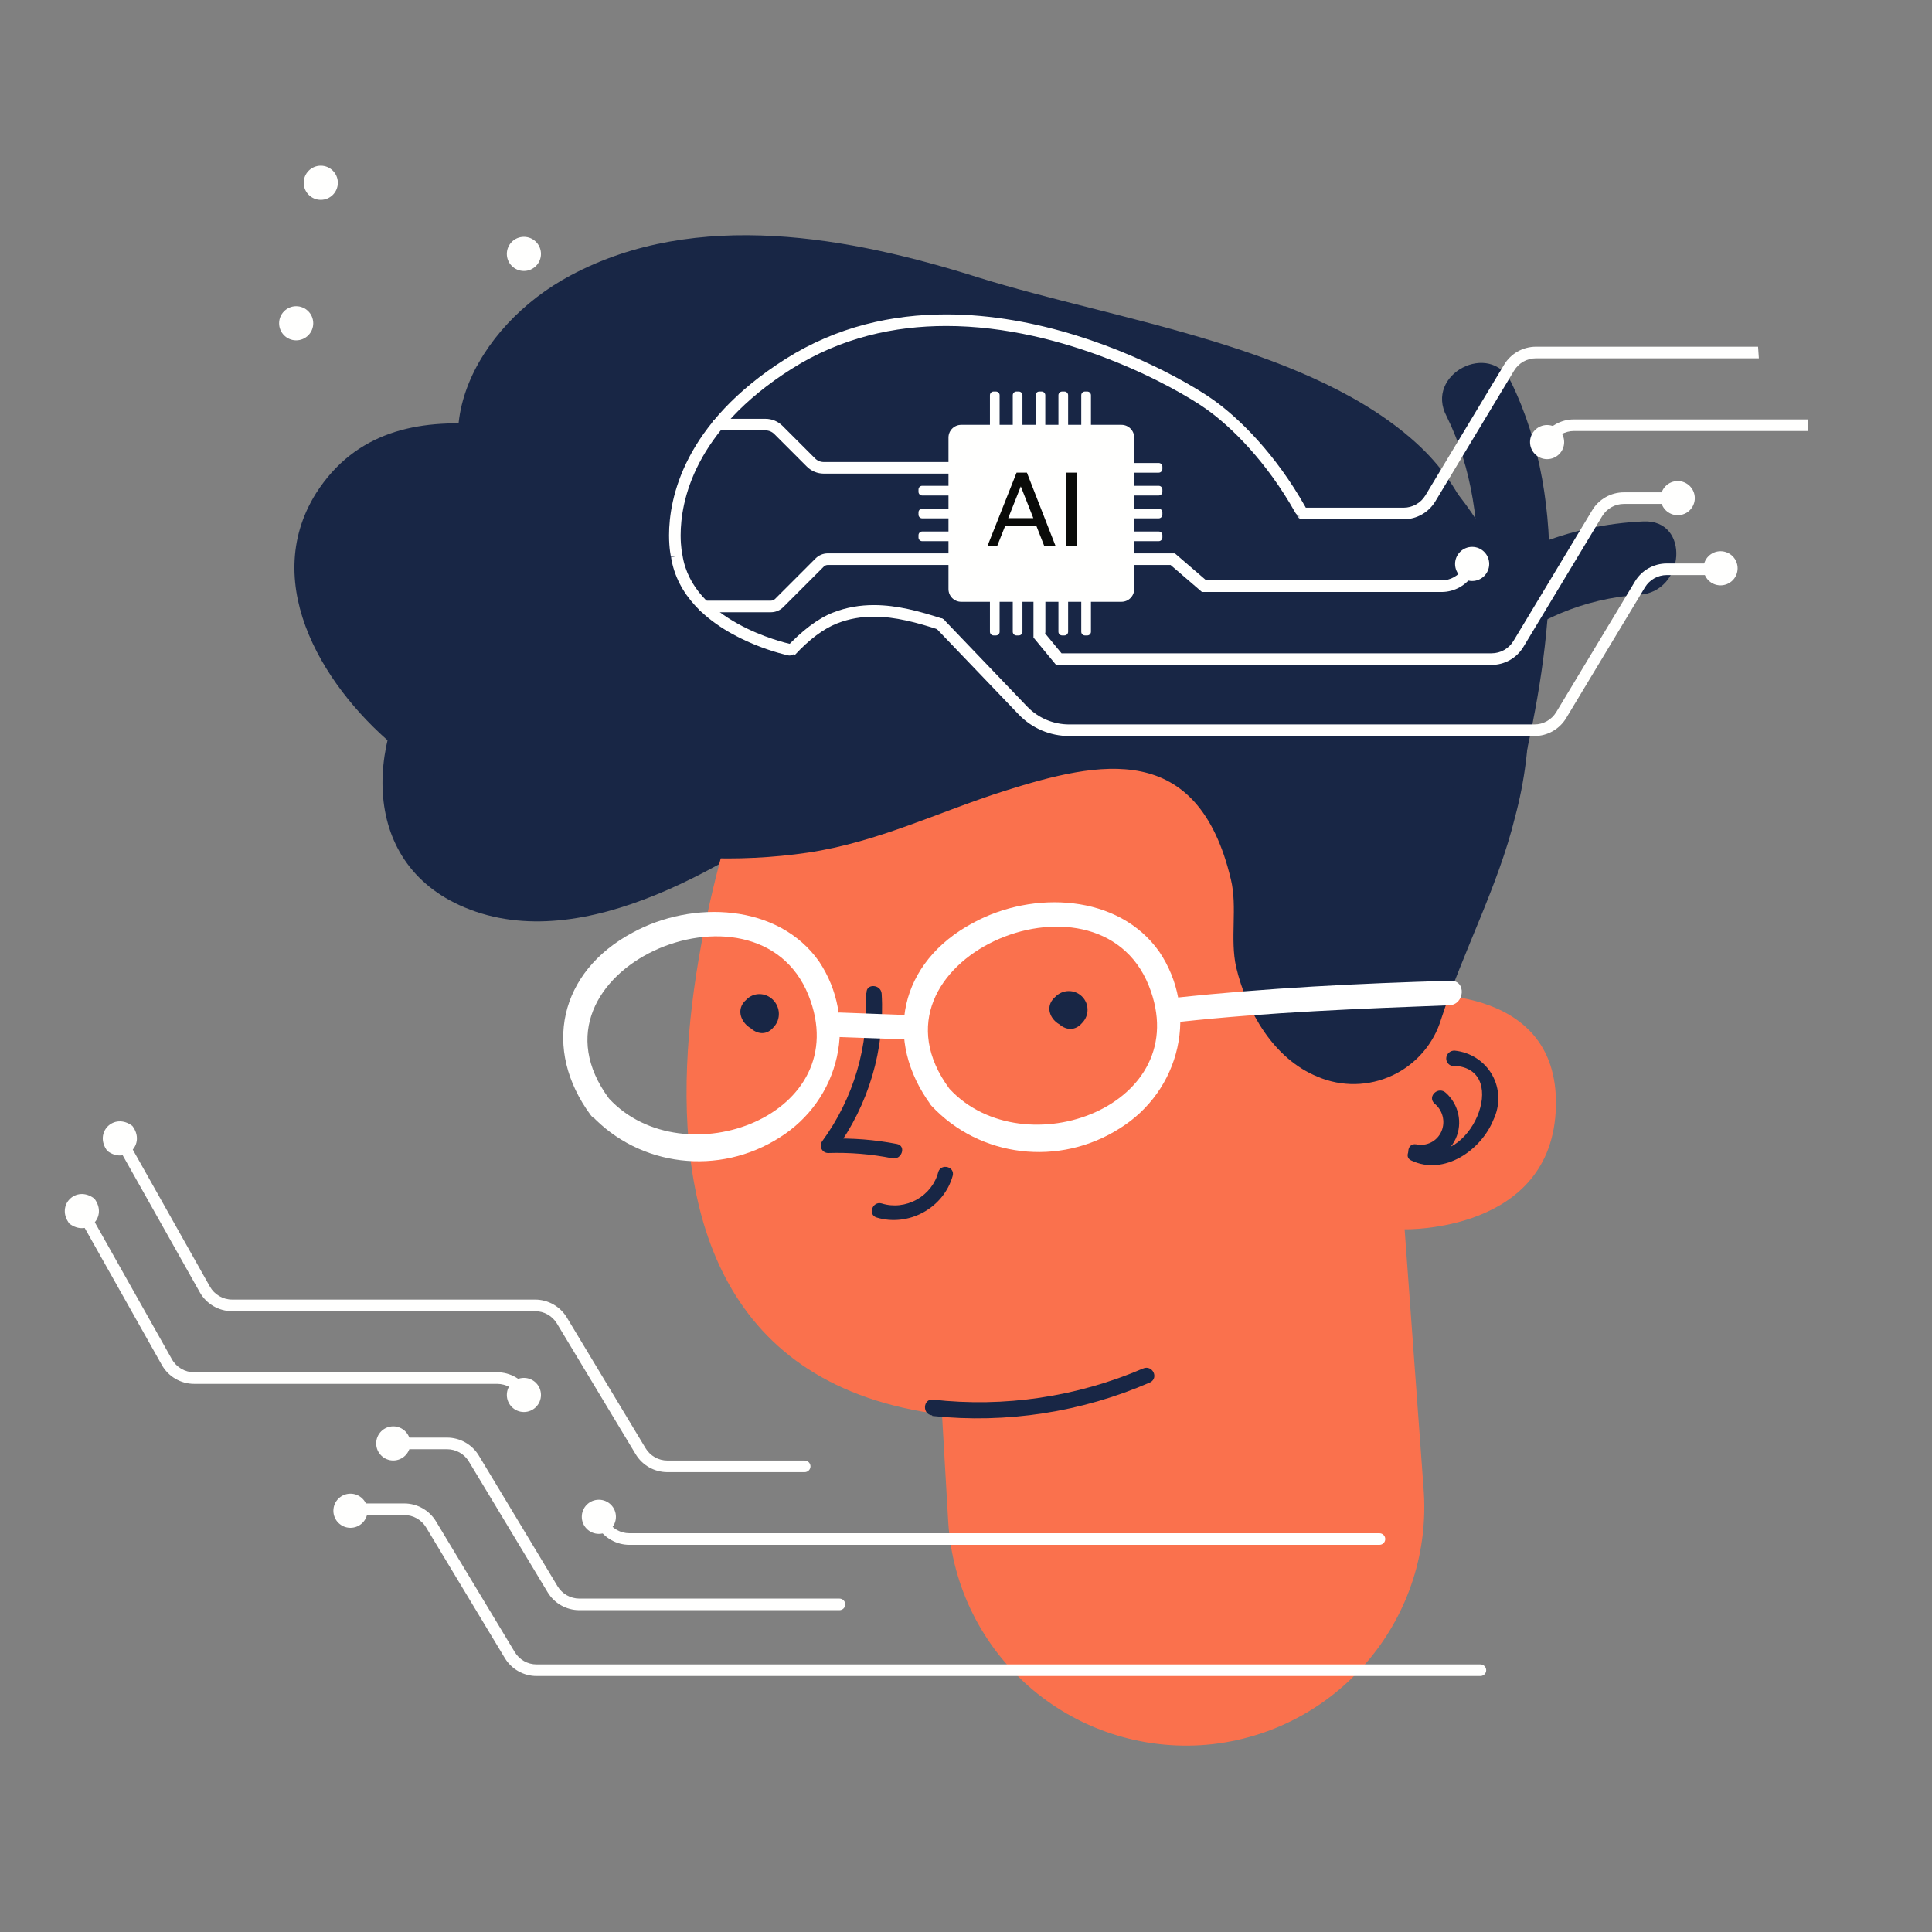
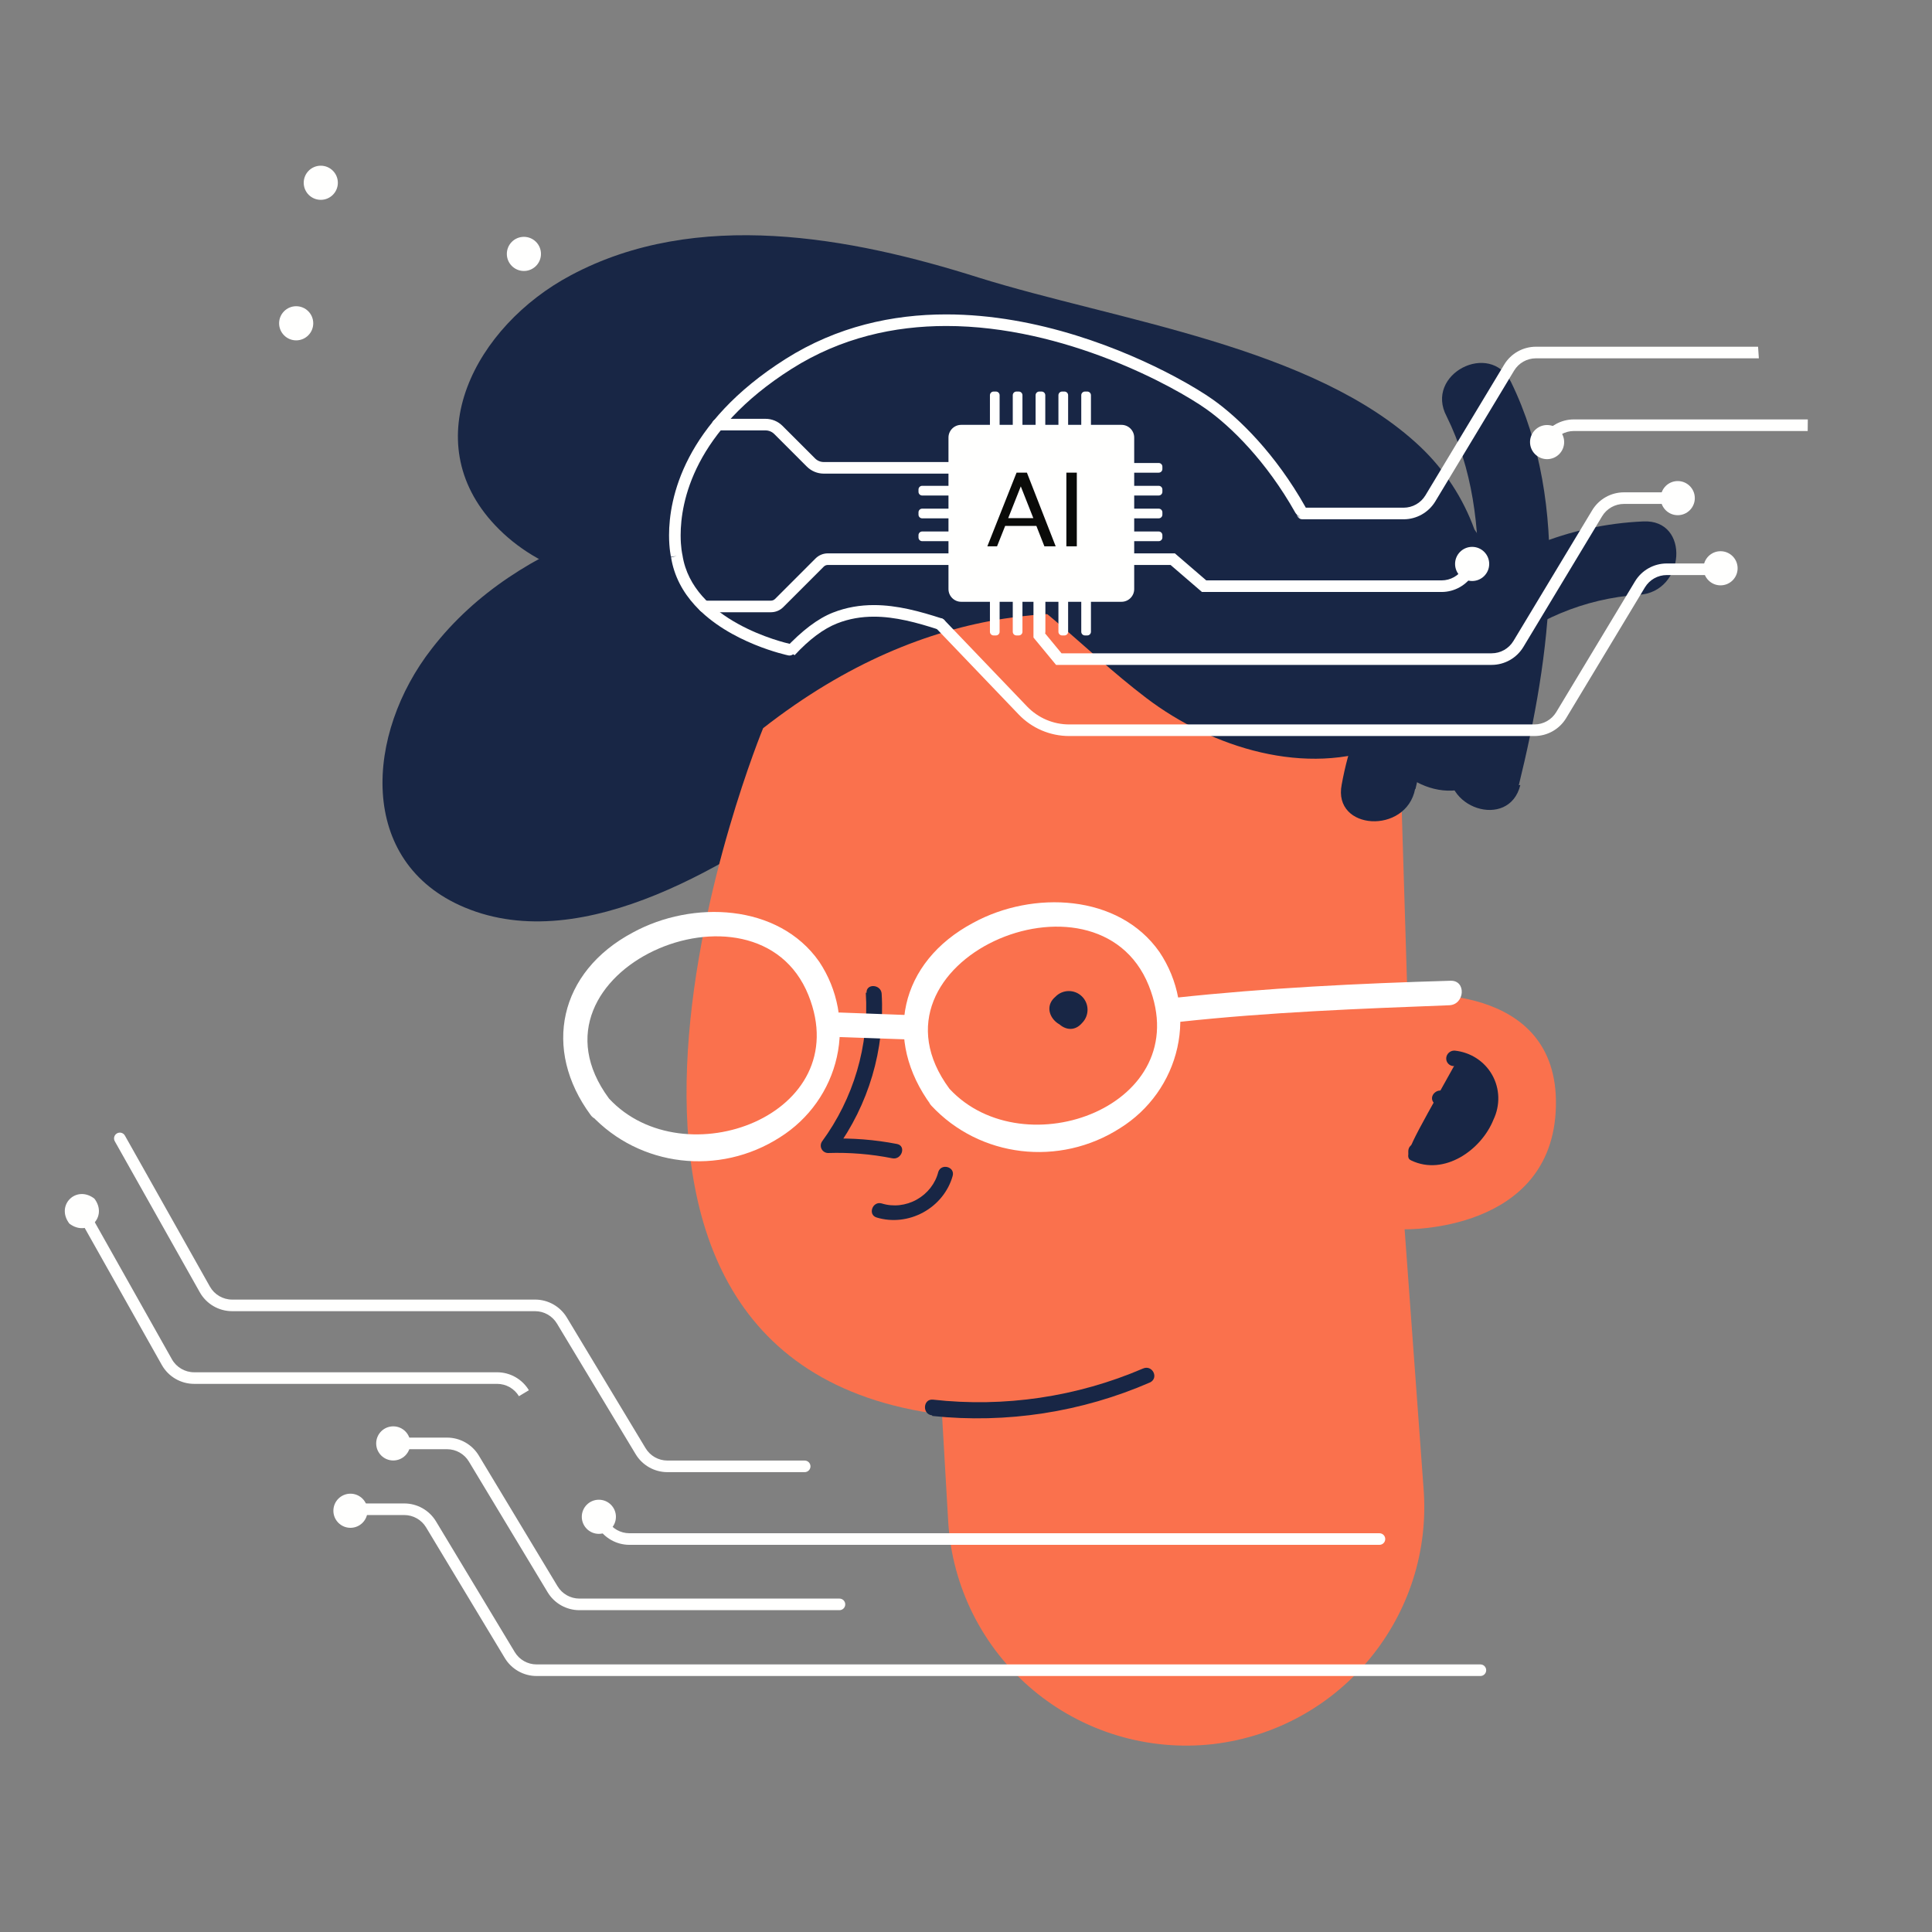
<svg xmlns="http://www.w3.org/2000/svg" xmlns:xlink="http://www.w3.org/1999/xlink" width="500px" height="500px" viewBox="0 0 500 500" version="1.1">
  <rect x="0" y="0" width="500" height="500" fill="#808080" stroke="none" />
  <title>208837-P04L0J-189</title>
  <desc>Created with Sketch.</desc>
  <defs>
    <polygon id="path-1" points="0.06 0 500 0 500 500 0.06 500" />
    <polygon id="path-3" points="0.56 0.521 152 0.521 152 162.442 0.56 162.442" />
  </defs>
  <g id="208837-P04L0J-189" stroke="none" stroke-width="1" fill="none" fill-rule="evenodd">
    <g id="Group" transform="translate(-13, -37)">
      <g id="Group-3">
        <mask id="mask-2" fill="white">
          <use xlink:href="#path-1" />
        </mask>
        <g id="Clip-2" />
      </g>
      <g id="_Group_29" transform="translate(308.014, 266.785) rotate(-28) translate(-308.014, -266.785) translate(143.014, 56.785)" fill-rule="nonzero">
        <g id="_Group_30" transform="translate(0.151, 61.809)" fill="#182645">
          <path d="M261.001,90.371 C258.627,82.06 254.356,74.407 248.521,68.011 C222.807,39.766 172.276,29.74 137.438,15.806 C105.247,2.954 65.872,-7.732 32.121,7.473 C6.643,18.818 -11.036,47.11 8.156,70.6 C29.427,96.632 75.231,92.819 105.436,88.818 C112.149,87.924 118.814,86.794 125.526,85.711 L126.141,86.041 C145.379,97.197 157.291,113.532 173.41,127.701 C189.529,141.871 213.495,151.239 234.151,144.554 C237.224,156.746 256.274,163.713 263.175,149.732 C272.918,130.927 272.093,108.42 261.001,90.371 Z" id="_Compound_Path_" />
        </g>
        <g id="_Group_31" transform="translate(21.965, 125.224)" fill="#FA714D">
          <path d="M76.335,2.499 C76.335,2.499 -59.778,114.996 33.815,181.079 L22.239,206.267 C15.191,221.646 14.776,239.24 21.09,254.934 C27.405,270.628 39.896,283.045 55.642,289.283 L55.642,289.283 C86.675,301.441 121.774,286.831 134.967,256.265 L162.038,194.946 C162.038,194.946 195.488,213.814 211.551,185.23 C227.614,156.645 191.141,141.74 191.141,141.74 L221,81.176 C221,81.176 184.716,-16.604 76.335,2.499 Z" id="_Path_29" />
        </g>
        <g id="_Group_32" transform="translate(5.28, 14.324)" fill="#182645">
-           <path d="M280.174,174.495 C284.901,148.733 277.811,120.804 256.54,104.509 C236.829,89.532 210.926,89.061 187.954,82.797 C157.68,74.723 129.321,60.731 104.525,41.634 C82.214,24.349 52.53,-13.234 19.442,5.369 C-5.09,19.498 -2.301,52.231 7.294,74.414 C21.947,108.182 53.759,135.028 88.123,147.273 C105.376,153.396 122.865,153.82 140.591,157.069 C166.021,161.779 190.932,168.844 181.525,204.826 C179.682,211.985 174.057,218.249 172.072,225.502 C169.094,236.899 169.472,250.981 177.413,260.448 C181.643,265.682 187.915,268.867 194.652,269.2 C201.388,269.533 207.946,266.982 212.675,262.19 C225.91,249.38 241.698,238.877 253.988,225.125 C267.226,210.971 276.288,193.451 280.174,174.495 Z" id="_Compound_Path_2" />
-         </g>
+           </g>
        <g id="_Group_33" transform="translate(59.883, 0.702)" fill="#182645">
          <path d="M225.101,168.041 C226.318,159.491 225.524,150.778 222.783,142.583 C210.674,106.651 168.668,76.825 142.368,50.193 C118.148,25.487 86.408,0.076 49.464,0.17 C21.555,0.17 -6.165,18.958 1.829,48.08 C10.675,80.395 54.1,95.378 83.38,103.88 C89.861,105.759 96.436,107.45 103.011,109.141 L103.437,109.704 C116.493,127.647 120.703,147.28 129.643,166.679 C138.583,186.077 156.653,204.255 178.366,206.556 C176.19,218.909 190.806,232.953 202.774,222.949 C219.361,209.772 227.824,188.959 225.101,168.041 Z" id="_Compound_Path_3" />
        </g>
        <g id="_Group_34" transform="translate(248.087, 130.096)" fill="#182645">
          <g id="_Group_35">
            <path d="M15.958,102.478 C38.904,76.79 61.944,44.972 63.171,9.411 C63.502,-2.707 44.286,-2.941 44.286,9.411 C43.436,39.404 22.473,67.338 3.163,88.955 C-4.91,98.033 8.215,111.695 16.336,102.618 L15.958,102.478 Z" id="_Path_30" />
          </g>
        </g>
        <g id="_Group_36" transform="translate(221.582, 179.219)" fill="#182645">
          <g id="_Group_37">
            <path d="M18.343,41.729 C36.481,19.853 67.058,12.764 93.022,24.417 C104.021,29.545 114.029,13.361 102.936,8.186 C67.933,-8.498 25.999,1.28 2.057,31.709 C-5.591,41.118 10.743,50.997 18.343,41.588 L18.343,41.729 Z" id="_Path_31" />
          </g>
        </g>
        <g id="_Group_38" transform="translate(11.273, 157.685)" fill="#FFFFFF">
          <g id="_Group_39">
            <path d="M0.715,37.492 C5.464,55.259 22.529,67.103 41.167,65.568 C50.005,64.929 58.206,60.813 63.911,54.153 C69.616,47.493 72.342,38.854 71.471,30.192 C69.231,11.943 49.982,0.712 32.448,0.9 C10.721,0.9 -2.478,16.622 0.619,37.492 C1.239,41.516 7.433,39.925 6.814,35.948 C0.762,-4.622 68.755,0.806 64.943,36.556 C61.369,69.78 14.104,63.416 6.814,35.948 C6.181,34.546 4.609,33.799 3.098,34.182 C1.586,34.565 0.578,35.965 0.715,37.492 Z" id="_Path_32" />
          </g>
        </g>
        <g id="_Group_40" transform="translate(89.853, 197.467)" fill="#FFFFFF">
          <g id="_Group_41">
            <path d="M1.026,36.941 C5.772,54.708 22.823,66.551 41.446,65.017 C50.312,64.404 58.547,60.285 64.271,53.601 C69.995,46.917 72.718,38.239 71.82,29.548 C69.583,11.298 50.349,0.068 32.829,0.255 C11.119,0.255 -2.068,15.978 1.026,36.848 C1.645,40.872 7.834,39.281 7.215,35.303 C1.169,-5.267 69.107,0.161 65.298,35.912 C61.727,69.135 14.499,62.771 7.215,35.303 C6.918,34.217 6.053,33.369 4.947,33.079 C3.84,32.789 2.661,33.101 1.852,33.898 C1.043,34.694 0.729,35.854 1.026,36.941 Z" id="_Path_33" />
          </g>
        </g>
        <g id="_Group_42" transform="translate(192.879, 284.599)" fill="#182645">
          <g id="_Group_43">
-             <path d="M22.321,4.23 C35.322,12.06 12.831,29.884 4.575,18.738 C3.057,16.665 -0.549,18.738 1.016,20.672 C6.615,28.226 18.24,26.798 24.741,21.317 C28.067,18.861 29.98,15.007 29.886,10.952 C29.792,6.896 27.703,3.13 24.266,0.822 C23.297,0.249 22.033,0.548 21.443,1.489 C20.853,2.431 21.162,3.658 22.131,4.23 L22.321,4.23 Z" id="_Path_34" />
+             <path d="M22.321,4.23 C3.057,16.665 -0.549,18.738 1.016,20.672 C6.615,28.226 18.24,26.798 24.741,21.317 C28.067,18.861 29.98,15.007 29.886,10.952 C29.792,6.896 27.703,3.13 24.266,0.822 C23.297,0.249 22.033,0.548 21.443,1.489 C20.853,2.431 21.162,3.658 22.131,4.23 L22.321,4.23 Z" id="_Path_34" />
          </g>
        </g>
        <g id="_Group_44" transform="translate(193.942, 292.371)" fill="#182645">
          <g id="_Group_45">
            <path d="M0.961,13.333 C4.476,16.006 9.286,15.982 12.776,13.275 C16.267,10.568 17.604,5.824 16.061,1.621 C15.172,-0.875 11.386,0.133 12.134,2.629 C13.258,5.192 12.515,8.213 10.339,9.919 C8.164,11.626 5.13,11.569 3.018,9.781 C0.914,8.197 -1.143,11.749 0.914,13.333 L0.961,13.333 Z" id="_Path_35" />
          </g>
        </g>
        <g id="_Group_46" transform="translate(60.43, 199.177)" fill="#182645">
          <g id="_Group_47">
            <path d="M29.2,1.451 C23.539,13.971 13.585,24.133 1.08,30.161 C0.473,30.506 0.099,31.144 0.099,31.835 C0.099,32.525 0.473,33.163 1.08,33.508 C6.096,35.967 10.806,38.989 15.116,42.512 C17.032,44.115 19.906,41.428 17.942,39.825 C13.39,36.138 8.423,32.974 3.14,30.397 L3.14,33.744 C16.257,27.396 26.71,16.742 32.697,3.62 C33.703,1.357 30.397,-0.67 29.343,1.592 L29.2,1.451 Z" id="_Path_36" />
          </g>
        </g>
        <g id="_Group_48" transform="translate(63.883, 249.531)" fill="#182645">
          <g id="_Group_49">
            <path d="M0.909,3.8 C3.828,6.712 7.915,8.342 12.177,8.292 C16.438,8.243 20.481,6.519 23.322,3.54 C25.032,1.763 22.305,-0.793 20.549,0.853 C18.48,3.155 15.455,4.512 12.245,4.578 C9.035,4.645 5.95,3.414 3.774,1.2 C1.972,-0.533 -0.847,2.067 0.909,3.8 L0.909,3.8 Z" id="_Path_37" />
          </g>
        </g>
        <g id="_Group_50" transform="translate(128.263, 223.811)" fill="#182645">
          <g id="_Group_51">
            <path d="M3.945,9.427 C9.999,11.143 11.62,1.467 5.28,1.514 C-1.06,1.562 0.942,12.525 7.187,9.999 C9.727,9.17 11.114,6.438 10.285,3.898 C9.456,1.357 6.724,-0.03 4.184,0.799 C-1.822,2.134 1.228,11.286 6.805,9.379 C9.713,8.378 8.569,3.707 5.614,4.613 L5.232,4.613 C3.916,4.244 2.55,5.012 2.182,6.329 C1.813,7.645 2.581,9.011 3.898,9.379 L3.945,9.427 Z" id="_Path_38" />
          </g>
        </g>
        <g id="_Group_52" transform="translate(58.158, 187.136)" fill="#182645">
          <g id="_Group_53" transform="translate(0, 0)">
-             <path d="M3.044,9.559 C9.098,11.341 10.719,1.292 4.379,1.342 C-1.961,1.391 0.041,12.777 6.286,10.153 C8.826,9.292 10.213,6.455 9.384,3.817 C8.555,1.179 5.823,-0.262 3.283,0.6 C-2.723,1.986 0.327,11.489 5.904,9.509 C8.812,8.47 7.668,3.619 4.713,4.559 L4.331,4.559 C3.015,4.177 1.649,4.975 1.281,6.342 C0.912,7.708 1.68,9.127 2.997,9.509 L3.044,9.559 Z" id="_Path_39" />
-           </g>
+             </g>
        </g>
        <g id="_Group_54" transform="translate(76.297, 201.634)" fill="#FFFFFF">
          <g id="_Group_55" transform="translate(-0, 0)">
            <path d="M1.865,5.91 L16.762,14.512 C17.73,15.097 18.94,15.125 19.934,14.585 C20.929,14.046 21.558,13.021 21.584,11.897 C21.611,10.773 21.03,9.721 20.062,9.136 L5.165,0.487 C3.668,-0.416 1.715,0.055 0.804,1.539 C-0.107,3.024 0.368,4.96 1.865,5.864 L1.865,5.91 Z" id="_Path_40" />
          </g>
        </g>
        <g id="_Group_56" transform="translate(155.004, 238.915)" fill="#FFFFFF">
          <g id="_Group_57">
            <path d="M2.896,6.565 C24.528,15.224 45.54,25.388 66.362,35.459 C70.031,37.294 73.414,31.882 69.697,30.047 C48.304,19.459 26.815,9.341 4.611,0.447 C0.799,-1.106 -0.964,5.153 2.848,6.518 L2.896,6.565 Z" id="_Path_41" />
          </g>
        </g>
        <g id="_Group_58" transform="translate(51.898, 300.76)" fill="#182645">
          <g id="_Group_59">
            <path d="M1.514,4.696 C17.54,15.502 36.102,21.974 55.385,23.478 C57.972,23.478 58.019,19.628 55.385,19.44 C36.826,17.886 18.992,11.543 3.631,1.033 C1.467,-0.423 -0.651,3.052 1.514,4.508 L1.514,4.696 Z" id="_Path_42" />
          </g>
        </g>
      </g>
      <path d="M218.643,206.569 C222.44,202.474 226.109,199.729 229.65,198.334 C232.808,197.093 235.97,196.595 239.156,196.594 C244.707,196.591 250.33,198.131 255.823,199.912 C256.612,200.167 257.457,199.734 257.712,198.946 C257.967,198.158 257.535,197.312 256.747,197.057 C251.171,195.256 245.261,193.598 239.156,193.594 C235.657,193.594 232.095,194.148 228.552,195.542 C224.702,197.053 220.571,200.168 216.159,204.887 L218.643,206.569 Z" id="Fill-10" fill="#FFFFFE" />
      <path d="M217.626,203.681 L217.566,203.668 C216.877,203.52 210.411,202.027 203.888,198.396 C200.626,196.584 197.357,194.241 194.77,191.312 C192.182,188.378 190.271,184.887 189.619,180.66 L189.594,180.534 L189.098,180.654 L189.595,180.537 L189.594,180.534 L189.098,180.654 L189.595,180.537 C189.588,180.508 189.15,178.643 189.15,175.526 C189.152,171.196 189.989,164.464 193.982,156.801 C197.979,149.139 205.136,140.518 217.915,132.432 C230.694,124.352 244.475,121.369 257.875,121.367 C273.235,121.364 288.07,125.309 300.064,129.984 C306.06,132.32 311.346,134.836 315.63,137.122 C319.912,139.407 323.2,141.466 325.171,142.862 C331.493,147.332 340.715,156.312 348.244,169.707 C348.651,170.429 349.565,170.685 350.287,170.279 C351.009,169.873 351.265,168.958 350.859,168.236 C343.086,154.426 333.62,145.17 326.904,140.413 C324.793,138.92 321.425,136.815 317.042,134.475 C303.899,127.471 281.687,118.377 257.875,118.367 C244.037,118.364 229.64,121.464 216.311,129.897 C203.144,138.222 195.57,147.259 191.322,155.414 C187.07,163.569 186.149,170.812 186.15,175.526 C186.151,179.034 186.657,181.149 186.679,181.243 L188.137,180.888 L186.654,181.116 C187.424,186.145 189.778,190.293 192.804,193.613 C197.35,198.598 203.384,201.806 208.279,203.814 C213.176,205.817 216.953,206.605 217.014,206.618 C217.825,206.787 218.619,206.267 218.788,205.456 C218.957,204.645 218.437,203.85 217.626,203.681" id="Fill-11" fill="#FFFFFE" />
      <path d="M303.249,192.742 L261.747,192.742 C259.942,192.742 258.466,191.265 258.466,189.46 L258.466,150.234 C258.466,148.43 259.942,146.953 261.747,146.953 L303.249,146.953 C305.054,146.953 306.53,148.43 306.53,150.234 L306.53,189.46 C306.53,191.265 305.054,192.742 303.249,192.742" id="Fill-26" fill="#FFFFFE" />
      <path d="M270.753,152.837 L270.143,152.837 C269.621,152.837 269.194,152.41 269.194,151.889 L269.194,139.282 C269.194,138.76 269.621,138.333 270.143,138.333 L270.753,138.333 C271.274,138.333 271.701,138.76 271.701,139.282 L271.701,151.889 C271.701,152.41 271.274,152.837 270.753,152.837" id="Fill-27" fill="#FFFFFE" />
      <path d="M276.661,152.837 L276.052,152.837 C275.53,152.837 275.104,152.41 275.104,151.889 L275.104,139.282 C275.104,138.76 275.53,138.333 276.052,138.333 L276.661,138.333 C277.184,138.333 277.61,138.76 277.61,139.282 L277.61,151.889 C277.61,152.41 277.184,152.837 276.661,152.837" id="Fill-28" fill="#FFFFFE" />
      <path d="M282.57,152.837 L281.961,152.837 C281.438,152.837 281.012,152.41 281.012,151.889 L281.012,139.282 C281.012,138.76 281.438,138.333 281.961,138.333 L282.57,138.333 C283.092,138.333 283.519,138.76 283.519,139.282 L283.519,151.889 C283.519,152.41 283.092,152.837 282.57,152.837" id="Fill-29" fill="#FFFFFE" />
      <path d="M288.479,152.837 L287.869,152.837 C287.348,152.837 286.921,152.41 286.921,151.889 L286.921,139.282 C286.921,138.76 287.348,138.333 287.869,138.333 L288.479,138.333 C289.001,138.333 289.428,138.76 289.428,139.282 L289.428,151.889 C289.428,152.41 289.001,152.837 288.479,152.837" id="Fill-30" fill="#FFFFFE" />
      <path d="M294.389,152.837 L293.778,152.837 C293.257,152.837 292.83,152.41 292.83,151.889 L292.83,139.282 C292.83,138.76 293.257,138.333 293.778,138.333 L294.389,138.333 C294.91,138.333 295.337,138.76 295.337,139.282 L295.337,151.889 C295.337,152.41 294.91,152.837 294.389,152.837" id="Fill-31" fill="#FFFFFE" />
      <path d="M270.753,201.451 L270.143,201.451 C269.621,201.451 269.194,201.024 269.194,200.503 L269.194,187.896 C269.194,187.375 269.621,186.947 270.143,186.947 L270.753,186.947 C271.274,186.947 271.701,187.375 271.701,187.896 L271.701,200.503 C271.701,201.024 271.274,201.451 270.753,201.451" id="Fill-32" fill="#FFFFFE" />
      <path d="M276.661,201.451 L276.052,201.451 C275.53,201.451 275.104,201.024 275.104,200.503 L275.104,187.896 C275.104,187.375 275.53,186.947 276.052,186.947 L276.661,186.947 C277.184,186.947 277.61,187.375 277.61,187.896 L277.61,200.503 C277.61,201.024 277.184,201.451 276.661,201.451" id="Fill-33" fill="#FFFFFE" />
      <path d="M282.57,201.451 L281.961,201.451 C281.438,201.451 281.012,201.024 281.012,200.503 L281.012,187.896 C281.012,187.375 281.438,186.947 281.961,186.947 L282.57,186.947 C283.092,186.947 283.519,187.375 283.519,187.896 L283.519,200.503 C283.519,201.024 283.092,201.451 282.57,201.451" id="Fill-34" fill="#FFFFFE" />
      <path d="M288.479,201.451 L287.869,201.451 C287.348,201.451 286.921,201.024 286.921,200.503 L286.921,187.896 C286.921,187.375 287.348,186.947 287.869,186.947 L288.479,186.947 C289.001,186.947 289.428,187.375 289.428,187.896 L289.428,200.503 C289.428,201.024 289.001,201.451 288.479,201.451" id="Fill-35" fill="#FFFFFE" />
      <path d="M294.389,201.451 L293.778,201.451 C293.257,201.451 292.83,201.024 292.83,200.503 L292.83,187.896 C292.83,187.375 293.257,186.947 293.778,186.947 L294.389,186.947 C294.91,186.947 295.337,187.375 295.337,187.896 L295.337,200.503 C295.337,201.024 294.91,201.451 294.389,201.451" id="Fill-36" fill="#FFFFFE" />
      <path d="M265.21,181.405 L265.21,182.015 C265.21,182.537 264.783,182.963 264.262,182.963 L251.655,182.963 C251.134,182.963 250.707,182.537 250.707,182.015 L250.707,181.405 C250.707,180.883 251.134,180.457 251.655,180.457 L264.262,180.457 C264.783,180.457 265.21,180.883 265.21,181.405" id="Fill-37" fill="#FFFFFE" />
      <path d="M265.21,175.496 L265.21,176.106 C265.21,176.628 264.783,177.055 264.262,177.055 L251.655,177.055 C251.134,177.055 250.707,176.628 250.707,176.106 L250.707,175.496 C250.707,174.975 251.134,174.548 251.655,174.548 L264.262,174.548 C264.783,174.548 265.21,174.975 265.21,175.496" id="Fill-38" fill="#FFFFFE" />
      <path d="M265.21,169.587 L265.21,170.197 C265.21,170.719 264.783,171.146 264.262,171.146 L251.655,171.146 C251.134,171.146 250.707,170.719 250.707,170.197 L250.707,169.587 C250.707,169.065 251.134,168.639 251.655,168.639 L264.262,168.639 C264.783,168.639 265.21,169.065 265.21,169.587" id="Fill-39" fill="#FFFFFE" />
      <path d="M265.21,163.678 L265.21,164.288 C265.21,164.81 264.783,165.237 264.262,165.237 L251.655,165.237 C251.134,165.237 250.707,164.81 250.707,164.288 L250.707,163.678 C250.707,163.157 251.134,162.73 251.655,162.73 L264.262,162.73 C264.783,162.73 265.21,163.157 265.21,163.678" id="Fill-40" fill="#FFFFFE" />
      <path d="M265.21,157.77 L265.21,158.379 C265.21,158.901 264.783,159.328 264.262,159.328 L251.655,159.328 C251.134,159.328 250.707,158.901 250.707,158.379 L250.707,157.77 C250.707,157.248 251.134,156.821 251.655,156.821 L264.262,156.821 C264.783,156.821 265.21,157.248 265.21,157.77" id="Fill-41" fill="#FFFFFE" />
      <path d="M313.824,181.405 L313.824,182.015 C313.824,182.537 313.397,182.963 312.876,182.963 L300.27,182.963 C299.748,182.963 299.32,182.537 299.32,182.015 L299.32,181.405 C299.32,180.883 299.748,180.457 300.27,180.457 L312.876,180.457 C313.397,180.457 313.824,180.883 313.824,181.405" id="Fill-42" fill="#FFFFFE" />
      <path d="M313.824,175.496 L313.824,176.106 C313.824,176.628 313.397,177.055 312.876,177.055 L300.27,177.055 C299.748,177.055 299.32,176.628 299.32,176.106 L299.32,175.496 C299.32,174.975 299.748,174.548 300.27,174.548 L312.876,174.548 C313.397,174.548 313.824,174.975 313.824,175.496" id="Fill-43" fill="#FFFFFE" />
      <path d="M313.824,169.587 L313.824,170.197 C313.824,170.719 313.397,171.146 312.876,171.146 L300.27,171.146 C299.748,171.146 299.32,170.719 299.32,170.197 L299.32,169.587 C299.32,169.065 299.748,168.639 300.27,168.639 L312.876,168.639 C313.397,168.639 313.824,169.065 313.824,169.587" id="Fill-44" fill="#FFFFFE" />
      <path d="M313.824,163.678 L313.824,164.288 C313.824,164.81 313.397,165.237 312.876,165.237 L300.27,165.237 C299.748,165.237 299.32,164.81 299.32,164.288 L299.32,163.678 C299.32,163.157 299.748,162.73 300.27,162.73 L312.876,162.73 C313.397,162.73 313.824,163.157 313.824,163.678" id="Fill-45" fill="#FFFFFE" />
      <path d="M313.824,157.77 L313.824,158.379 C313.824,158.901 313.397,159.328 312.876,159.328 L300.27,159.328 C299.748,159.328 299.32,158.901 299.32,158.379 L299.32,157.77 C299.32,157.248 299.748,156.821 300.27,156.821 L312.876,156.821 C313.397,156.821 313.824,157.248 313.824,157.77" id="Fill-46" fill="#FFFFFE" />
      <path d="M280.426,171.095 L277.18,162.876 L273.92,171.095 L280.426,171.095 Z M283.286,178.386 L281.212,173.104 L273.135,173.104 L271.035,178.386 L268.523,178.386 L276.085,159.321 L278.764,159.321 L286.21,178.386 L283.286,178.386 Z M288.975,178.386 L288.975,159.321 L291.68,159.321 L291.68,178.386 L288.975,178.386 Z" id="AI" fill="#0A0B09" fill-rule="nonzero" />
      <g id="Group-50" transform="translate(348, 83)">
        <mask id="mask-4" fill="white">
          <use xlink:href="#path-3" />
        </mask>
        <g id="Clip-48" />
        <path d="M28.243,88.392 C31.609,88.392 34.728,86.63 36.465,83.747 L56.841,49.926 C58.036,47.945 60.18,46.733 62.493,46.733 L120.189,46.733 L119.986,43.733 L62.493,43.733 C59.128,43.733 56.009,45.496 54.272,48.378 L33.896,82.199 C32.702,84.181 30.557,85.392 28.243,85.392 L2.06,85.392 C1.231,85.392 0.56,86.064 0.56,86.892 C0.56,87.721 1.231,88.392 2.06,88.392 L28.243,88.392 Z" id="Fill-47" fill="#FFFFFE" mask="url(#mask-4)" />
      </g>
      <path d="M447.199,164.415 L433.276,164.415 C429.912,164.415 426.791,166.177 425.055,169.06 L404.679,202.88 C403.485,204.862 401.34,206.074 399.026,206.074 L287.724,206.074 L283.461,200.912 L283.461,192.742 C283.461,191.913 282.789,191.242 281.961,191.242 C281.133,191.242 280.461,191.913 280.461,192.742 L280.461,201.99 L286.311,209.074 L399.026,209.074 C402.392,209.074 405.511,207.311 407.249,204.429 L427.625,170.608 C428.818,168.626 430.963,167.414 433.276,167.415 L447.199,167.415 C448.028,167.415 448.699,166.743 448.699,165.915 C448.699,165.086 448.028,164.415 447.199,164.415" id="Fill-51" fill="#FFFFFE" />
      <g id="Group-55" transform="translate(254, 145)" fill="#FFFFFE">
        <path d="M204.276,37.825 L190.354,37.825 C186.988,37.825 183.869,39.588 182.132,42.47 L161.756,76.291 C160.562,78.273 158.417,79.484 156.104,79.484 L35.701,79.484 C31.587,79.484 27.651,77.803 24.805,74.832 L3.368,52.447 C2.796,51.849 1.846,51.828 1.248,52.401 C0.649,52.974 0.629,53.924 1.202,54.522 L22.638,76.907 C26.05,80.469 30.769,82.484 35.701,82.484 L156.104,82.484 C159.469,82.484 162.588,80.722 164.326,77.839 L184.702,44.018 C185.896,42.036 188.041,40.825 190.354,40.825 L204.276,40.825 C205.105,40.825 205.776,40.153 205.776,39.325 C205.776,38.496 205.105,37.825 204.276,37.825" id="Fill-52" />
        <path d="M166.323,3.544 L226.829,3.544 L226.859,0.544 L166.323,0.544 C162.958,0.545 159.838,2.307 158.102,5.19 L160.672,6.738 C161.865,4.756 164.01,3.544 166.323,3.544 Z" id="Fill-54" />
      </g>
      <path d="M391.725,184.011 C390.531,185.992 388.387,187.204 386.073,187.204 L325.179,187.204 L317.057,180.21 L306.572,180.21 C305.744,180.21 305.072,180.882 305.072,181.71 C305.072,182.538 305.744,183.21 306.572,183.21 L315.943,183.21 L324.065,190.204 L386.073,190.204 C389.439,190.204 392.558,188.441 394.295,185.559 C394.722,184.849 394.493,183.927 393.784,183.5 C393.074,183.072 392.152,183.301 391.725,184.011" id="Fill-56" fill="#FFFFFE" />
      <path d="M389.572,182.946 C389.572,185.385 391.549,187.363 393.988,187.363 C396.428,187.363 398.405,185.385 398.405,182.946 C398.405,180.507 396.428,178.529 393.988,178.529 C391.549,178.529 389.572,180.507 389.572,182.946" id="Fill-57" fill="#FFFFFE" />
      <path d="M408.97,151.413 C408.97,153.853 410.947,155.83 413.387,155.83 C415.826,155.83 417.803,153.853 417.803,151.413 C417.803,148.974 415.826,146.997 413.387,146.997 C410.947,146.997 408.97,148.974 408.97,151.413" id="Fill-58" fill="#FFFFFE" />
      <path d="M442.782,165.915 C442.782,168.354 444.76,170.331 447.199,170.331 C449.639,170.331 451.615,168.354 451.615,165.915 C451.615,163.475 449.639,161.498 447.199,161.498 C444.76,161.498 442.782,163.475 442.782,165.915" id="Fill-59" fill="#FFFFFE" />
      <path d="M453.859,184.071 C453.859,186.51 455.837,188.488 458.276,188.488 C460.716,188.488 462.693,186.51 462.693,184.071 C462.693,181.632 460.716,179.654 458.276,179.654 C455.837,179.654 453.859,181.632 453.859,184.071" id="Fill-60" fill="#FFFFFE" />
      <g id="Group-64" transform="translate(42, 330)" fill="#FFFFFE">
        <path d="M179.25,84.99 L143.729,84.99 C141.416,84.99 139.271,83.778 138.077,81.797 L117.701,47.977 C115.964,45.094 112.844,43.331 109.479,43.331 L31.073,43.331 C28.689,43.331 26.492,42.046 25.323,39.969 L3.322,0.884 C2.916,0.162 2.001,-0.093 1.279,0.313 C0.557,0.719 0.302,1.634 0.708,2.356 L22.708,41.441 C24.409,44.462 27.606,46.331 31.073,46.331 L109.479,46.331 C111.792,46.331 113.937,47.543 115.131,49.525 L135.508,83.345 C137.245,86.227 140.364,87.99 143.729,87.99 L179.25,87.99 C180.078,87.99 180.75,87.319 180.75,86.49 C180.75,85.662 180.078,84.99 179.25,84.99" id="Fill-61" />
      </g>
      <path d="M230.25,450.712 L162.946,450.712 C160.632,450.712 158.488,449.501 157.294,447.519 L136.918,413.699 C135.181,410.816 132.062,409.053 128.696,409.053 L114.774,409.053 C113.945,409.053 113.274,409.724 113.274,410.553 C113.274,411.381 113.945,412.053 114.774,412.053 L128.696,412.053 C131.01,412.053 133.154,413.264 134.348,415.247 L154.724,449.067 C156.461,451.95 159.581,453.712 162.946,453.712 L230.25,453.712 C231.078,453.712 231.75,453.04 231.75,452.212 C231.75,451.383 231.078,450.712 230.25,450.712" id="Fill-65" fill="#FFFFFE" />
      <path d="M396.125,467.75 L151.869,467.75 C149.555,467.75 147.411,466.538 146.217,464.557 L125.84,430.736 C124.104,427.854 120.985,426.091 117.619,426.091 L103.696,426.091 C102.868,426.091 102.196,426.762 102.196,427.591 C102.196,428.419 102.868,429.091 103.696,429.091 L117.619,429.091 C119.932,429.091 122.077,430.303 123.271,432.284 L143.647,466.105 C145.384,468.987 148.503,470.75 151.869,470.75 L396.125,470.75 C396.953,470.75 397.625,470.078 397.625,469.25 C397.625,468.422 396.953,467.75 396.125,467.75" id="Fill-66" fill="#FFFFFE" />
      <path d="M149.871,396.789 C148.135,393.905 145.015,392.143 141.649,392.143 L63.243,392.143 C60.86,392.143 58.661,390.857 57.493,388.781 L35.493,349.696 L32.878,351.167 L54.878,390.252 C56.579,393.273 59.776,395.142 63.243,395.143 L141.649,395.143 C143.963,395.142 146.108,396.354 147.302,398.336 L149.871,396.789" id="Fill-67" fill="#FFFFFE" />
      <path d="M370,433.802 L175.899,433.802 C173.586,433.802 171.442,432.59 170.248,430.609 C169.82,429.899 168.898,429.67 168.189,430.098 C167.479,430.526 167.251,431.447 167.678,432.157 C169.415,435.039 172.534,436.802 175.899,436.802 L370,436.802 C370.828,436.802 371.5,436.13 371.5,435.302 C371.5,434.473 370.828,433.802 370,433.802" id="Fill-68" fill="#FFFFFE" />
      <path d="M172.401,429.544 C172.401,431.983 170.424,433.961 167.984,433.961 C165.545,433.961 163.567,431.983 163.567,429.544 C163.567,427.105 165.545,425.128 167.984,425.128 C170.424,425.128 172.401,427.105 172.401,429.544" id="Fill-69" fill="#FFFFFE" />
-       <path d="M153.003,398.012 C153.003,400.451 151.025,402.428 148.586,402.428 C146.147,402.428 144.169,400.451 144.169,398.012 C144.169,395.572 146.147,393.595 148.586,393.595 C151.025,393.595 153.003,395.572 153.003,398.012" id="Fill-70" fill="#FFFFFE" />
      <path d="M37.421,347.196 C41.02,351.924 35.678,357.267 30.951,353.667 C27.349,348.939 32.693,343.595 37.421,347.196" id="Fill-71" fill="#FFFFFE" />
-       <path d="M47.251,328.385 C50.851,333.112 45.507,338.455 40.78,334.855 C37.179,330.128 42.523,324.783 47.251,328.385" id="Fill-72" fill="#FFFFFE" />
      <path d="M119.19,410.553 C119.19,412.992 117.213,414.97 114.774,414.97 C112.334,414.97 110.357,412.992 110.357,410.553 C110.357,408.114 112.334,406.137 114.774,406.137 C117.213,406.137 119.19,408.114 119.19,410.553" id="Fill-73" fill="#FFFFFE" />
      <path d="M108.113,427.981 C108.113,430.421 106.136,432.398 103.696,432.398 C101.257,432.398 99.28,430.421 99.28,427.981 C99.28,425.543 101.257,423.565 103.696,423.565 C106.136,423.565 108.113,425.543 108.113,427.981" id="Fill-74" fill="#FFFFFE" />
      <path d="M261.837,156.574 L226.197,156.574 C225.348,156.574 224.534,156.237 223.934,155.637 L215.502,147.204 C214.339,146.042 212.762,145.389 211.118,145.389 L198.746,145.389 C197.917,145.389 197.246,146.06 197.246,146.889 C197.246,147.717 197.917,148.389 198.746,148.389 L211.118,148.389 C211.966,148.389 212.78,148.726 213.38,149.326 L221.813,157.758 C222.976,158.921 224.552,159.574 226.197,159.574 L261.837,159.574 C262.665,159.574 263.337,158.903 263.337,158.074 C263.337,157.246 262.665,156.574 261.837,156.574" id="Fill-75" fill="#FFFFFE" />
      <path d="M261.837,180.21 L227.239,180.21 C226.048,180.21 224.905,180.683 224.063,181.526 L213.578,192.01 C213.299,192.29 212.919,192.447 212.523,192.447 L195.222,192.447 C194.394,192.447 193.722,193.119 193.722,193.947 C193.722,194.776 194.394,195.447 195.222,195.447 L212.523,195.447 C213.715,195.447 214.857,194.974 215.7,194.131 L226.184,183.647 C226.464,183.367 226.844,183.21 227.239,183.21 L261.837,183.21 C262.665,183.21 263.337,182.538 263.337,181.71 C263.337,180.882 262.665,180.21 261.837,180.21" id="Fill-76" fill="#FFFFFE" />
      <path d="M100.435,84.3 C100.435,86.739 98.457,88.717 96.018,88.717 C93.579,88.717 91.602,86.739 91.602,84.3 C91.602,81.861 93.579,79.884 96.018,79.884 C98.457,79.884 100.435,81.861 100.435,84.3" id="Fill-87" fill="#FFFFFE" />
      <path d="M153.003,102.71 C153.003,105.15 151.025,107.127 148.586,107.127 C146.147,107.127 144.169,105.15 144.169,102.71 C144.169,100.271 146.147,98.294 148.586,98.294 C151.025,98.294 153.003,100.271 153.003,102.71" id="Fill-90" fill="#FFFFFE" />
      <path d="M94.067,120.668 C94.067,123.107 92.089,125.085 89.65,125.085 C87.211,125.085 85.233,123.107 85.233,120.668 C85.233,118.229 87.211,116.251 89.65,116.251 C92.089,116.251 94.067,118.229 94.067,120.668" id="Fill-92" fill="#FFFFFE" />
    </g>
  </g>
</svg>